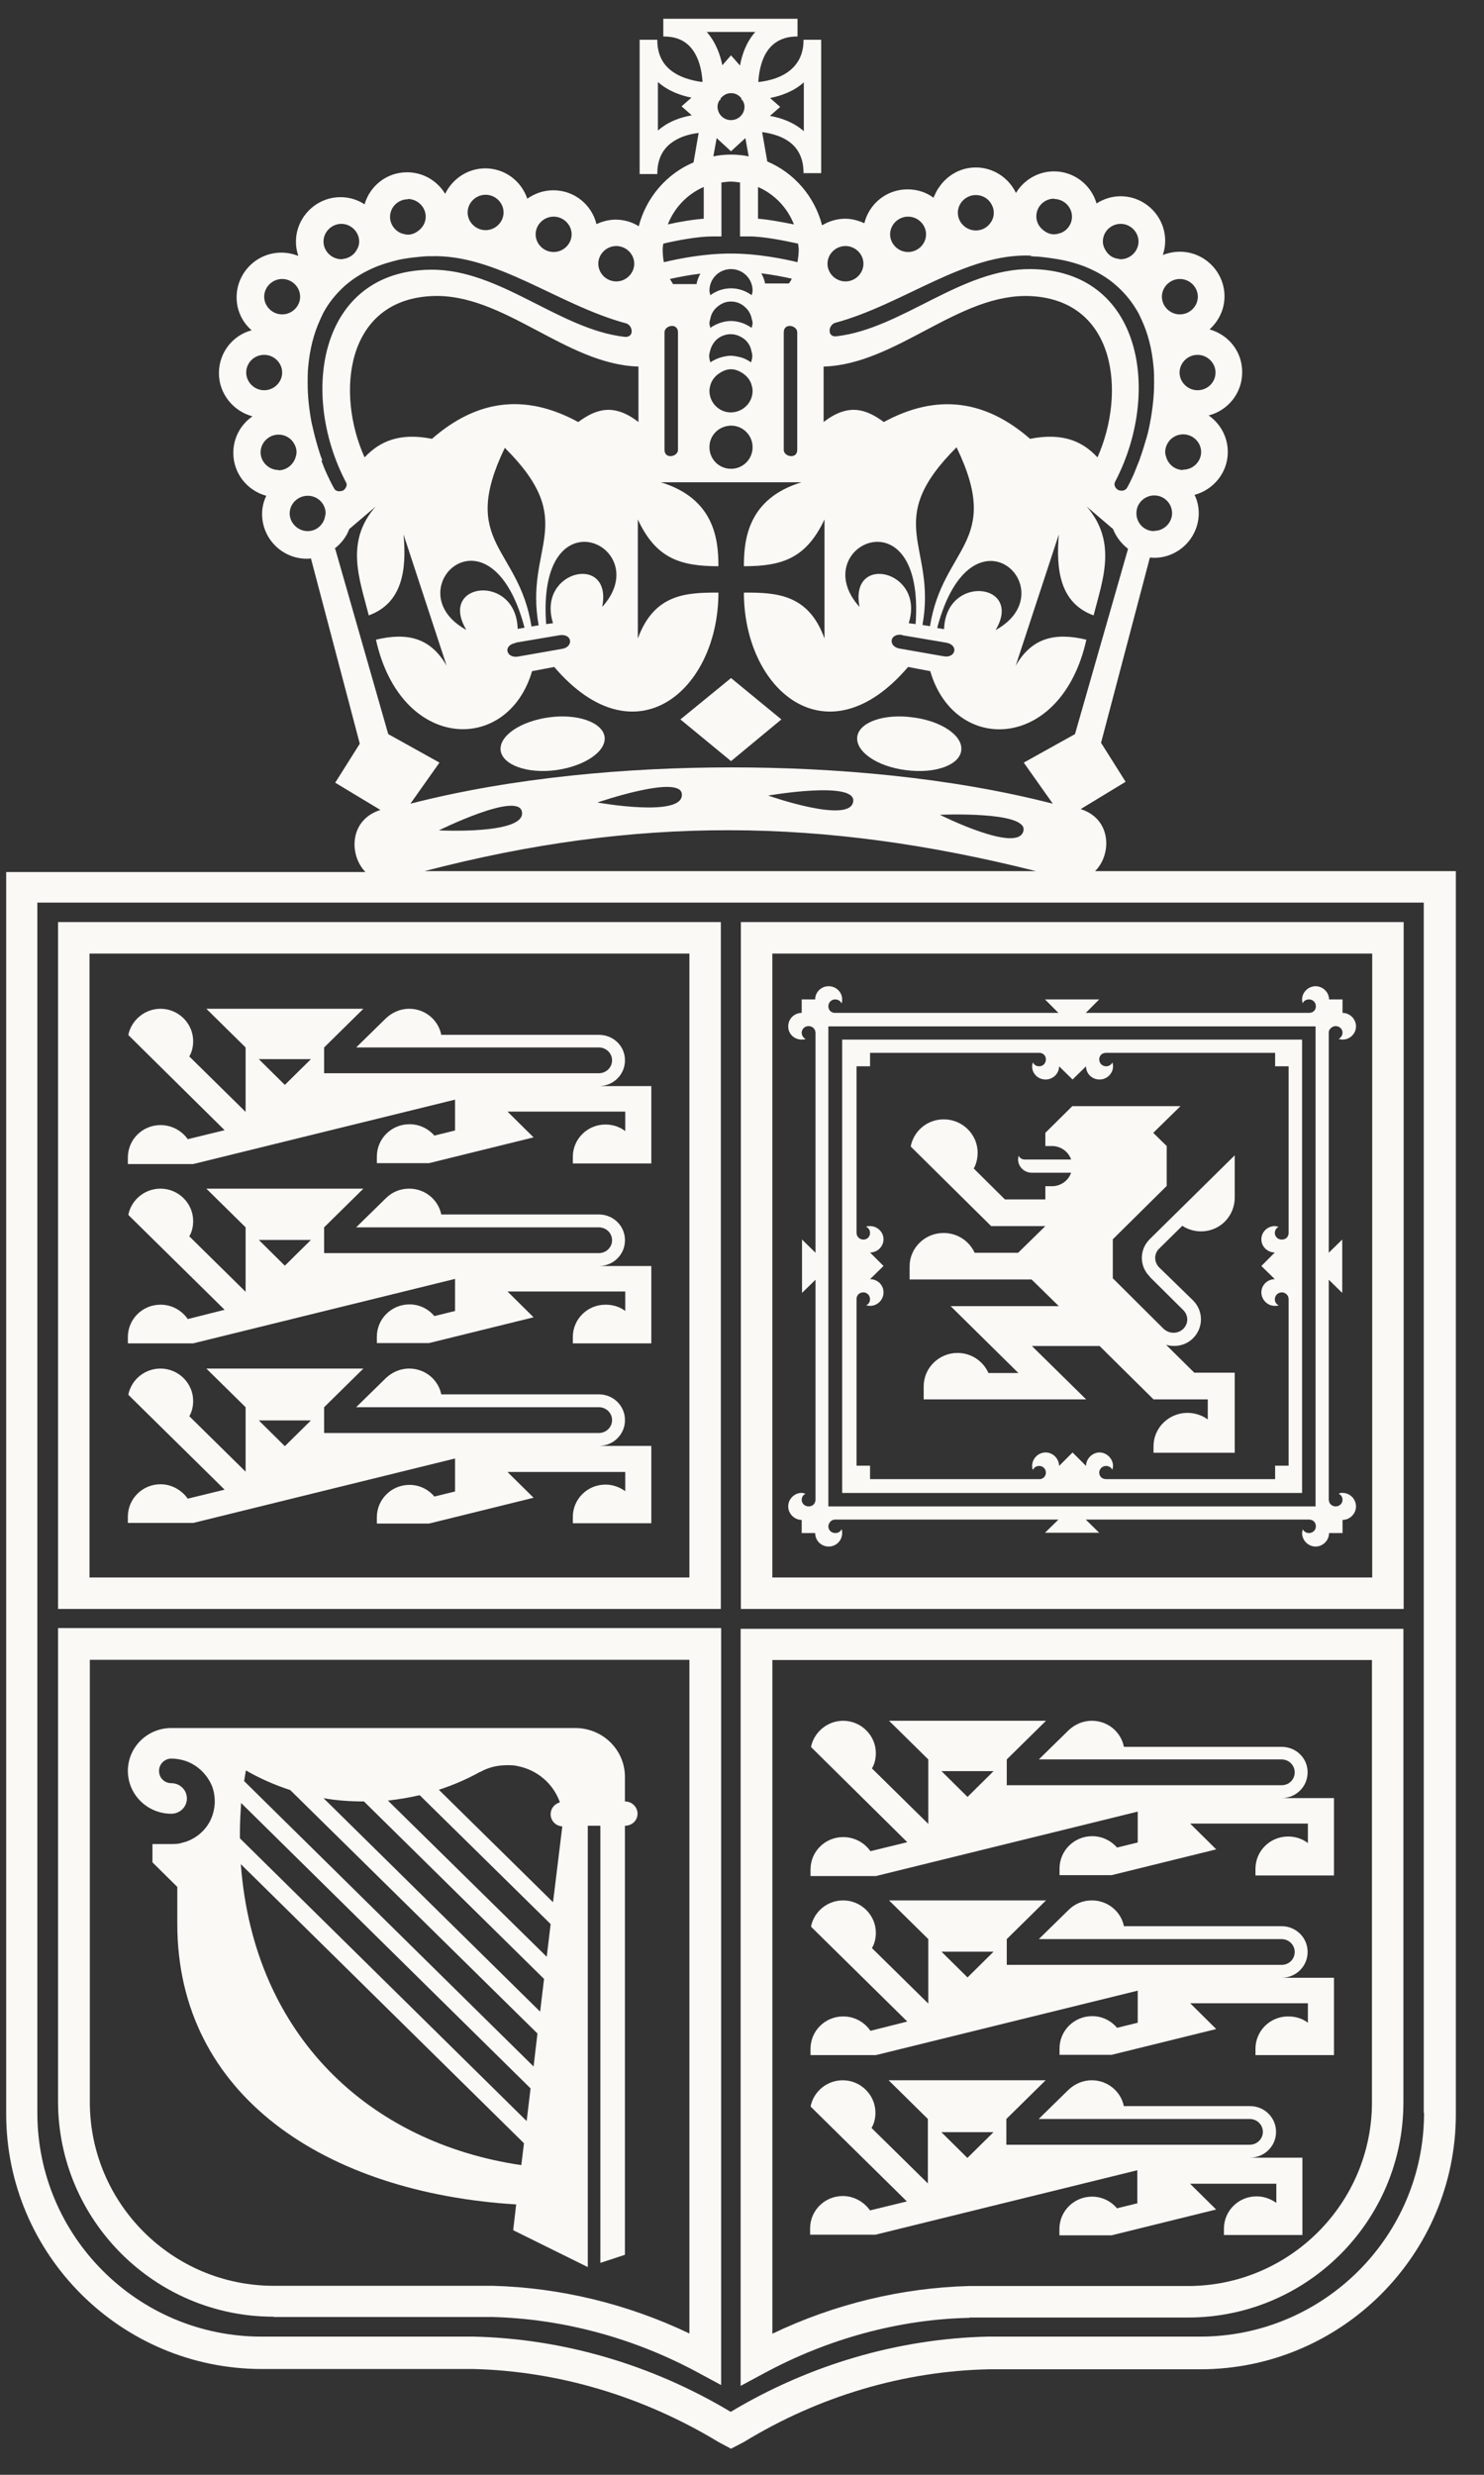
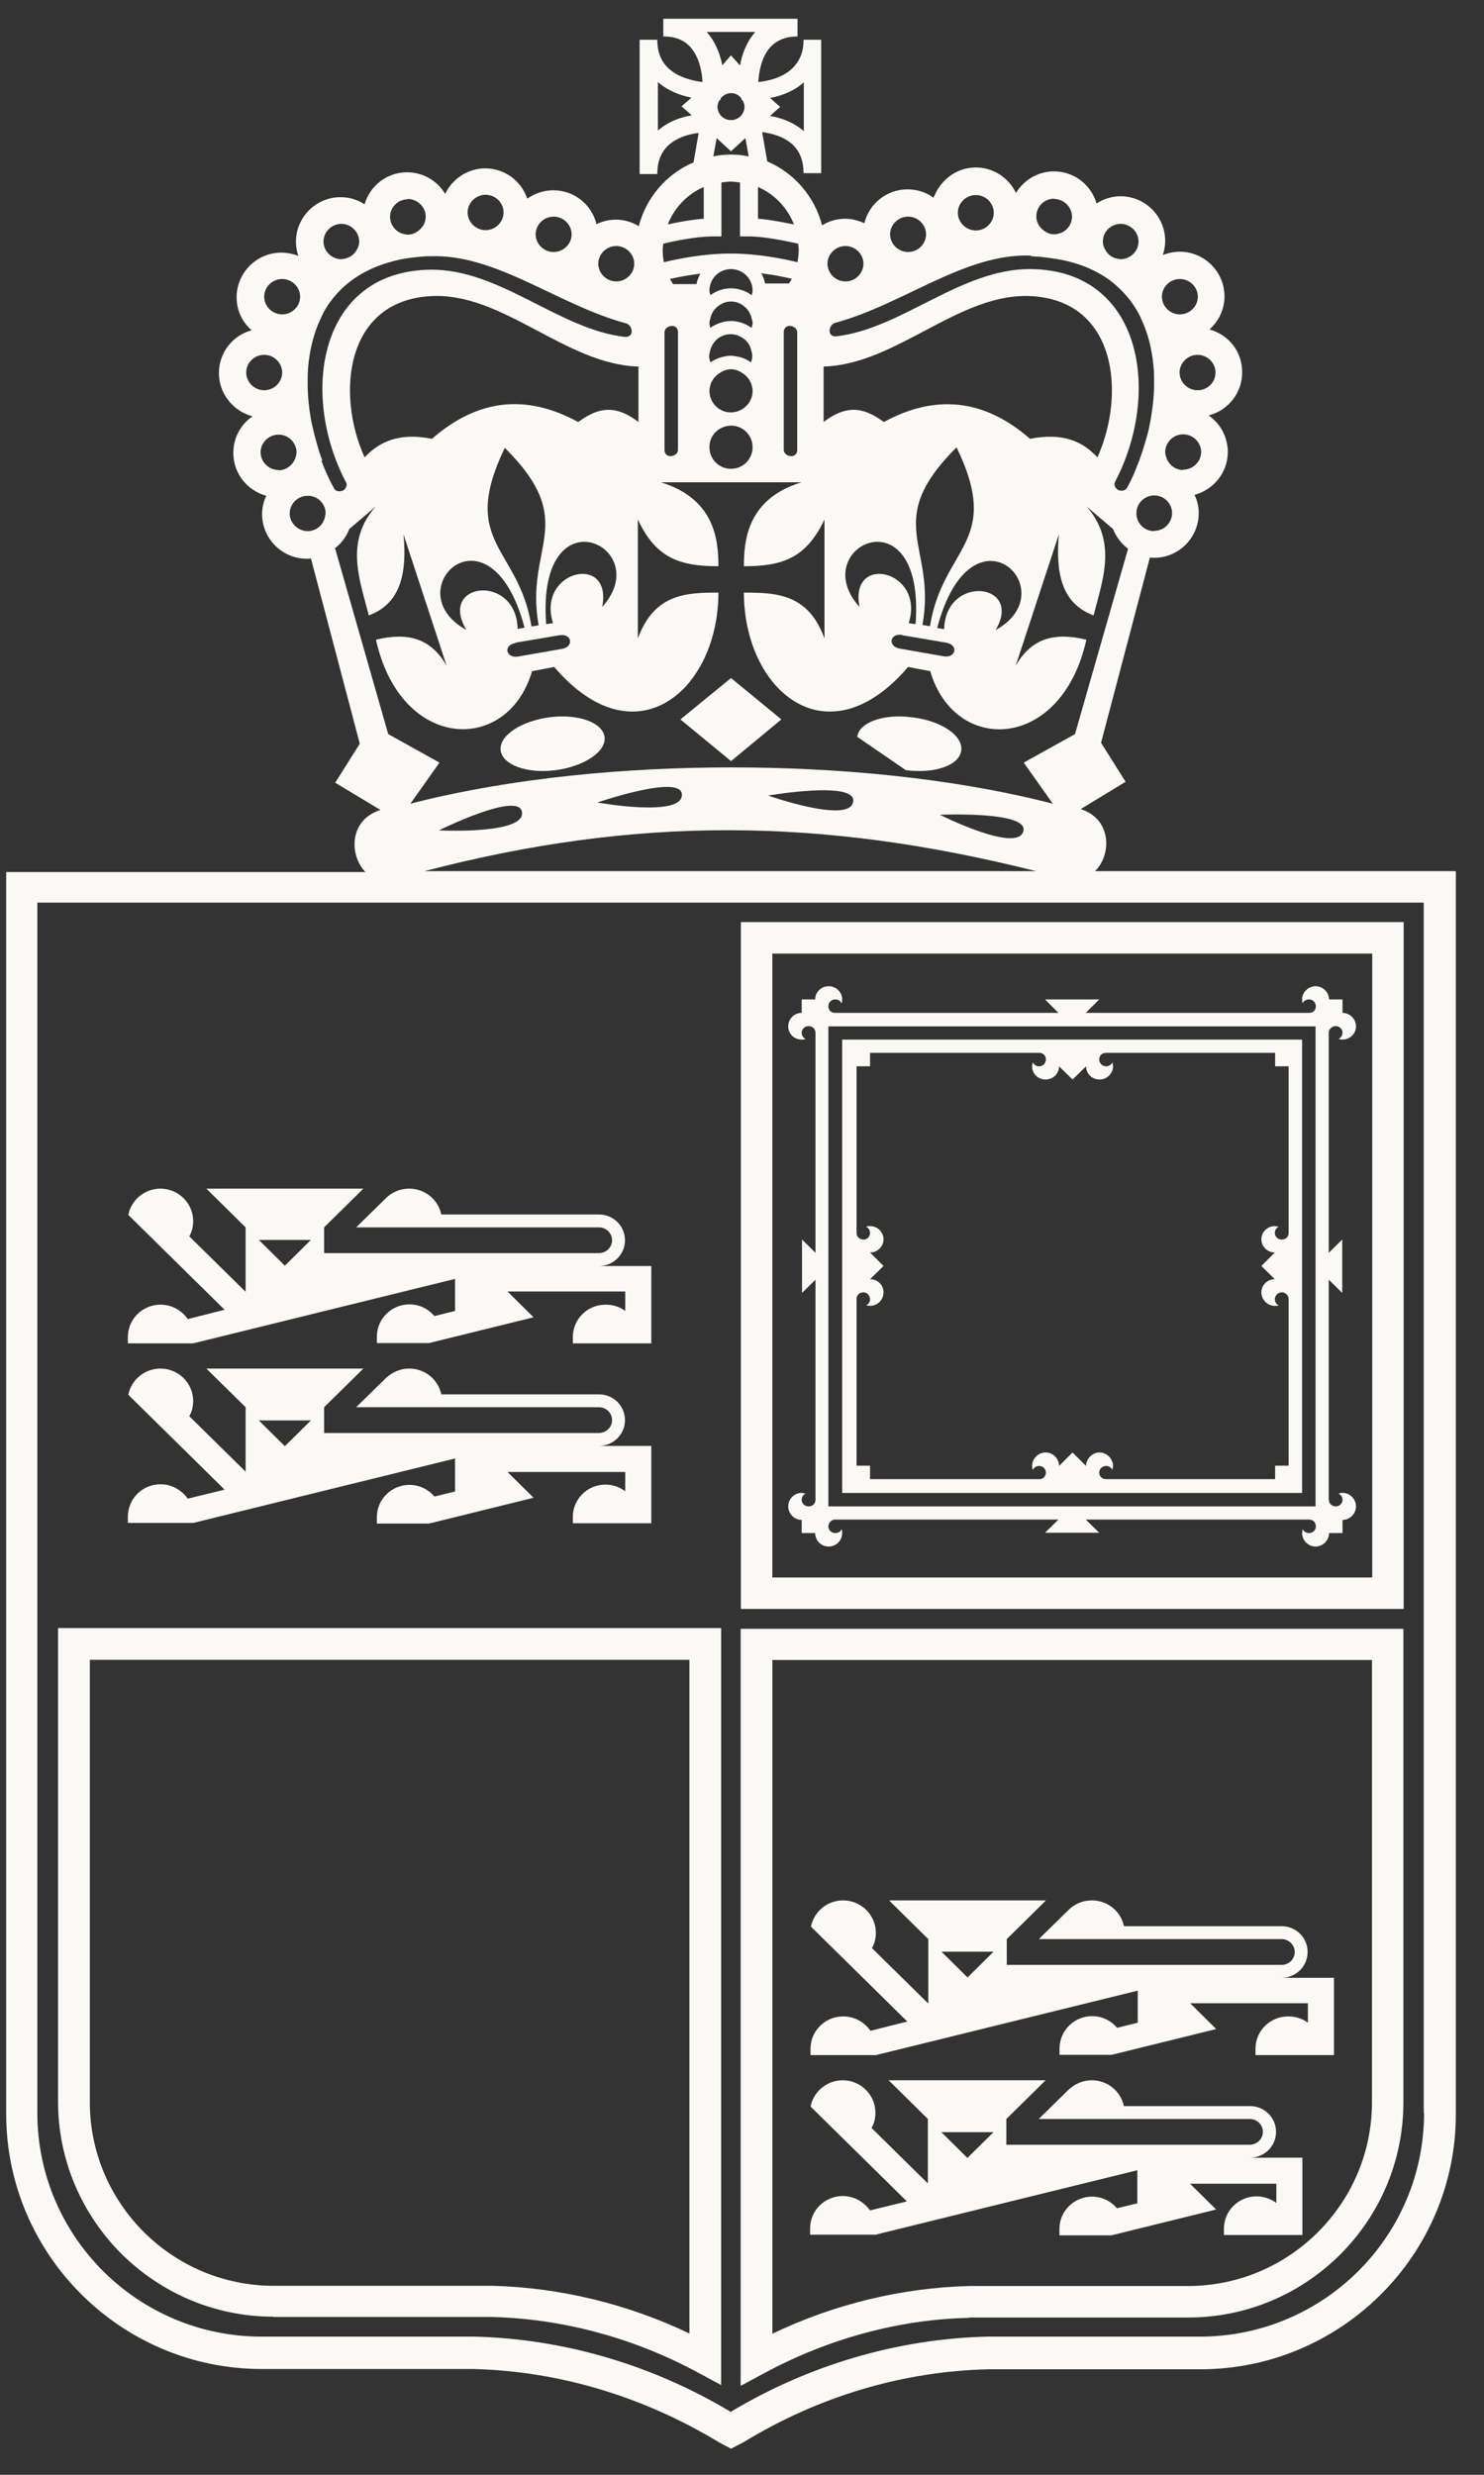
<svg xmlns="http://www.w3.org/2000/svg" width="36" height="60" viewBox="0 0 36 60" fill="none">
  <rect x="0" y="0" width="36" height="60" fill="#333333" stroke="none" />
  <path d="M24.103 47.317L23.471 47.942L22.839 47.317H24.103ZM27.6 48.255V49.04L27.098 49.163C26.953 48.989 26.735 48.88 26.495 48.88C26.059 48.88 25.703 49.229 25.703 49.665V49.818H26.967L29.504 49.193L28.872 48.567H31.728V49.04C31.597 48.938 31.43 48.887 31.248 48.887C30.812 48.887 30.456 49.236 30.456 49.672V49.825H32.361V47.95H31.089C31.438 47.95 31.721 47.673 31.721 47.324C31.721 46.975 31.438 46.699 31.089 46.699H27.265C27.193 46.343 26.873 46.074 26.488 46.074C26.262 46.074 26.066 46.161 25.921 46.307L25.201 47.012H31.089C31.263 47.012 31.408 47.15 31.408 47.324C31.408 47.499 31.27 47.637 31.089 47.637H24.423V47.012L25.375 46.074H21.567L22.519 47.012V48.575L21.152 47.23C21.218 47.121 21.247 46.99 21.247 46.859C21.247 46.43 20.89 46.074 20.454 46.074C20.076 46.074 19.757 46.336 19.677 46.692V46.714L22.01 49.011L21.116 49.236C20.971 49.025 20.731 48.887 20.454 48.887C20.018 48.887 19.662 49.236 19.662 49.672V49.825H21.247L27.6 48.262V48.255Z" fill="#fbf9f6" />
-   <path d="M24.103 42.94L23.471 43.565L22.839 42.94H24.103ZM27.6 43.885V44.67L27.098 44.793C26.953 44.626 26.735 44.517 26.495 44.517C26.059 44.517 25.703 44.866 25.703 45.302V45.462H26.967L29.504 44.837L28.872 44.212H31.728V44.684C31.597 44.583 31.43 44.525 31.248 44.525C30.812 44.525 30.456 44.873 30.456 45.309V45.469H32.361V43.594H31.089C31.438 43.594 31.721 43.318 31.721 42.969C31.721 42.62 31.438 42.351 31.089 42.351H27.265C27.193 41.988 26.873 41.719 26.488 41.719C26.262 41.719 26.066 41.813 25.921 41.951L25.201 42.656H31.089C31.263 42.656 31.408 42.794 31.408 42.969C31.408 43.143 31.27 43.282 31.089 43.282H24.423V42.656L25.375 41.719H21.567L22.519 42.656V44.219L21.152 42.874C21.218 42.766 21.247 42.635 21.247 42.504C21.247 42.075 20.89 41.719 20.454 41.719C20.076 41.719 19.757 41.988 19.677 42.337V42.358L22.01 44.663L21.116 44.881C20.971 44.677 20.731 44.539 20.454 44.539C20.018 44.539 19.662 44.888 19.662 45.324V45.484H21.247L27.6 43.921V43.885Z" fill="#fbf9f6" />
  <path d="M23.468 52.318L22.836 51.693H24.101L23.468 52.318ZM27.597 53.416L27.096 53.539C26.95 53.365 26.732 53.256 26.492 53.256C26.056 53.256 25.7 53.605 25.7 54.041V54.194H26.965L29.502 53.568L28.869 52.943H30.962V53.408C30.832 53.314 30.665 53.249 30.483 53.249C30.047 53.249 29.691 53.597 29.691 54.034V54.186H31.595V52.311H30.323C30.672 52.311 30.955 52.035 30.955 51.686C30.955 51.337 30.672 51.061 30.323 51.061H27.263C27.19 50.705 26.87 50.435 26.485 50.435C26.26 50.435 26.063 50.53 25.918 50.668L25.198 51.373H30.316C30.49 51.373 30.636 51.511 30.636 51.686C30.636 51.86 30.49 51.998 30.316 51.998H24.413V51.373L25.366 50.435H21.557L22.509 51.373V52.936L21.142 51.591C21.208 51.482 21.237 51.351 21.237 51.221C21.237 50.792 20.881 50.435 20.445 50.435C20.067 50.435 19.747 50.697 19.667 51.053V51.075L22 53.372L21.106 53.59C20.961 53.387 20.721 53.241 20.445 53.241C20.009 53.241 19.652 53.59 19.652 54.026V54.179H21.237L27.59 52.616V53.401L27.597 53.416Z" fill="#fbf9f6" />
  <path d="M7.543 30.061L6.91 30.686L6.278 30.061H7.543ZM11.039 30.999V31.784L10.537 31.908C10.392 31.733 10.174 31.624 9.934 31.624C9.498 31.624 9.142 31.973 9.142 32.409V32.562H10.407L12.944 31.937L12.311 31.311H15.168V31.784C15.037 31.682 14.87 31.631 14.688 31.631C14.252 31.631 13.896 31.98 13.896 32.416V32.569H15.8V30.694H14.528C14.877 30.694 15.161 30.418 15.161 30.069C15.161 29.72 14.877 29.444 14.528 29.444H10.705C10.632 29.087 10.312 28.818 9.927 28.818C9.702 28.818 9.505 28.906 9.36 29.051L8.64 29.756H14.528C14.703 29.756 14.848 29.894 14.848 30.069C14.848 30.243 14.703 30.381 14.528 30.381H7.863V29.756L8.815 28.818H5.006L5.958 29.756V31.319L4.592 29.974C4.657 29.865 4.686 29.734 4.686 29.603C4.686 29.174 4.33 28.818 3.894 28.818C3.516 28.818 3.196 29.08 3.116 29.436V29.458L5.449 31.755L4.555 31.98C4.41 31.77 4.17 31.631 3.894 31.631C3.458 31.631 3.102 31.98 3.102 32.416V32.569H4.686L11.039 31.006V30.999Z" fill="#fbf9f6" />
-   <path d="M7.543 25.678L6.91 26.303L6.278 25.678H7.543ZM11.039 26.623V27.408L10.537 27.532C10.392 27.364 10.174 27.256 9.934 27.256C9.498 27.256 9.142 27.604 9.142 28.041V28.2H10.407L12.944 27.575L12.311 26.95H15.168V27.423C15.037 27.321 14.87 27.263 14.688 27.263C14.252 27.263 13.896 27.612 13.896 28.048V28.208H15.8V26.332H14.528C14.877 26.332 15.161 26.056 15.161 25.707C15.161 25.358 14.877 25.089 14.528 25.089H10.705C10.632 24.726 10.312 24.457 9.927 24.457C9.702 24.457 9.505 24.552 9.36 24.69L8.64 25.395H14.528C14.703 25.395 14.848 25.533 14.848 25.707C14.848 25.882 14.703 26.02 14.528 26.02H7.863V25.395L8.815 24.457H5.006L5.958 25.395V26.957L4.592 25.613C4.657 25.504 4.686 25.373 4.686 25.242C4.686 24.813 4.33 24.457 3.894 24.457C3.516 24.457 3.196 24.726 3.116 25.075V25.097L5.449 27.401L4.555 27.619C4.41 27.415 4.17 27.277 3.894 27.277C3.458 27.277 3.102 27.626 3.102 28.062V28.222H4.686L11.039 26.66V26.623Z" fill="#fbf9f6" />
  <path d="M7.543 34.437L6.91 35.062L6.278 34.437H7.543ZM11.039 35.375V36.16L10.537 36.283C10.392 36.109 10.174 36 9.934 36C9.498 36 9.142 36.349 9.142 36.785V36.938H10.407L12.944 36.312L12.311 35.687H15.168V36.153C15.037 36.058 14.87 35.993 14.688 35.993C14.252 35.993 13.896 36.342 13.896 36.778V36.93H15.8V35.055H14.528C14.877 35.055 15.161 34.779 15.161 34.43C15.161 34.081 14.877 33.805 14.528 33.805H10.705C10.632 33.449 10.312 33.18 9.927 33.18C9.702 33.18 9.505 33.274 9.36 33.412L8.64 34.117H14.528C14.703 34.117 14.848 34.255 14.848 34.43C14.848 34.604 14.703 34.742 14.528 34.742H7.863V34.117L8.815 33.18H5.006L5.958 34.117V35.68L4.592 34.335C4.657 34.226 4.686 34.096 4.686 33.965C4.686 33.536 4.33 33.18 3.894 33.18C3.516 33.18 3.196 33.441 3.116 33.797V33.819L5.449 36.116L4.555 36.334C4.41 36.131 4.17 35.985 3.894 35.985C3.458 35.985 3.102 36.334 3.102 36.77V36.923H4.686L11.039 35.36V35.375Z" fill="#fbf9f6" />
  <path d="M33.288 38.245H18.736V23.119H33.288V38.245ZM34.051 22.355H17.973V39.008H34.051V22.355Z" fill="#fbf9f6" />
  <path d="M2.171 40.241H16.724V56.574C15.219 55.855 13.583 55.462 11.955 55.418C11.817 55.418 11.672 55.418 11.534 55.418H6.642C4.178 55.418 2.179 53.419 2.179 50.963V40.241H2.171ZM6.642 56.174H11.534C11.672 56.174 11.803 56.174 11.941 56.174C13.656 56.218 15.379 56.683 16.927 57.519L17.494 57.824V39.471H1.408V50.948C1.408 53.827 3.756 56.167 6.634 56.167" fill="#fbf9f6" />
  <path d="M34.546 51.227C34.546 54.222 32.104 56.65 29.109 56.65H24.413C24.261 56.65 24.108 56.65 23.956 56.65C21.775 56.701 19.616 57.34 17.726 58.474C15.822 57.333 13.67 56.701 11.497 56.65C11.344 56.65 11.192 56.65 11.039 56.65H6.343C3.341 56.65 0.906 54.215 0.906 51.227V21.883H34.539V51.227H34.546ZM25.133 21.12H10.298C15.437 19.783 19.921 19.812 25.133 21.12ZM12.66 19.674C12.784 20.241 10.646 20.132 10.646 20.132C10.646 20.132 12.558 19.187 12.66 19.674ZM16.541 19.252C16.592 19.834 14.492 19.456 14.492 19.456C14.492 19.456 16.505 18.765 16.541 19.252ZM20.699 19.419C20.656 20.001 18.635 19.288 18.635 19.288C18.635 19.288 20.735 18.925 20.699 19.419ZM24.828 20.139C24.712 20.713 22.8 19.754 22.8 19.754C22.8 19.754 24.93 19.659 24.828 20.139ZM8.11 13.306C8.27 13.183 8.4 13.023 8.473 12.826L9.113 12.281C8.357 13.139 8.728 14.055 8.946 14.92C9.76 14.622 9.869 13.822 9.789 12.957L10.835 16.141C10.443 15.458 9.876 15.327 9.12 15.509C9.723 18.22 12.318 18.293 12.907 16.272L13.445 16.17C15.415 18.474 17.428 16.73 17.428 14.367C16.658 14.367 15.873 14.389 15.473 15.48V12.594C15.909 13.532 16.491 13.728 17.428 13.728C17.428 13.081 17.334 12.092 16.033 11.693H19.442C18.141 12.092 18.046 13.081 18.046 13.728C18.984 13.728 19.558 13.532 20.001 12.594V15.48C19.609 14.389 18.817 14.367 18.046 14.367C18.046 16.73 20.059 18.474 22.029 16.17L22.567 16.272C23.156 18.3 25.751 18.22 26.354 15.509C25.598 15.327 25.031 15.458 24.639 16.141L25.686 12.957C25.613 13.822 25.715 14.622 26.529 14.92C26.747 14.062 27.11 13.146 26.362 12.281L27.001 12.826C27.074 13.015 27.205 13.183 27.365 13.306L26.078 17.798L24.835 18.489L25.54 19.485C23.047 18.845 20.263 18.605 17.748 18.605C15.233 18.605 12.449 18.845 9.956 19.485L10.661 18.489L9.418 17.798L8.132 13.306H8.11ZM7.819 11.162C7.761 11.017 7.717 10.864 7.674 10.711C7.63 10.559 7.594 10.399 7.557 10.239C7.499 9.926 7.463 9.614 7.463 9.294C7.463 9.156 7.463 9.025 7.477 8.887C7.514 8.48 7.608 8.087 7.775 7.731C7.804 7.673 7.826 7.615 7.855 7.564C7.986 7.324 8.161 7.113 8.371 6.924C8.589 6.735 8.851 6.575 9.164 6.452C9.316 6.394 9.491 6.343 9.672 6.299C9.767 6.277 9.869 6.263 9.978 6.248C10.101 6.234 10.232 6.219 10.363 6.212C10.392 6.212 10.414 6.212 10.443 6.212C12.042 6.154 13.54 7.397 15.19 7.84C15.357 7.891 15.393 8.189 15.153 8.167C13.561 7.986 12.122 6.517 10.443 6.539C7.746 6.568 7.259 9.534 8.393 11.693C8.43 11.751 8.4 11.816 8.357 11.867C8.342 11.882 8.32 11.896 8.299 11.903C8.299 11.903 8.299 11.903 8.284 11.903C8.27 11.903 8.248 11.911 8.233 11.911C8.233 11.911 8.219 11.911 8.211 11.911C8.197 11.911 8.182 11.903 8.168 11.896C8.168 11.896 8.153 11.896 8.146 11.889C8.124 11.874 8.11 11.852 8.095 11.823C8.037 11.722 7.986 11.613 7.935 11.504C7.884 11.395 7.841 11.286 7.797 11.169M7.892 12.47C7.877 12.696 7.695 12.877 7.463 12.877C7.23 12.877 7.027 12.681 7.027 12.448C7.027 12.216 7.223 12.02 7.463 12.02C7.47 12.02 7.477 12.02 7.492 12.02C7.717 12.034 7.899 12.216 7.899 12.448C7.899 12.456 7.899 12.463 7.899 12.478M6.758 11.395C6.518 11.395 6.322 11.198 6.322 10.966C6.322 10.733 6.518 10.537 6.758 10.537C6.881 10.537 6.99 10.588 7.07 10.668C7.143 10.748 7.194 10.849 7.194 10.966C7.194 11.017 7.179 11.06 7.165 11.104C7.107 11.271 6.947 11.402 6.758 11.402M5.973 9.032C5.973 8.792 6.169 8.603 6.409 8.603C6.649 8.603 6.845 8.8 6.845 9.032C6.845 9.265 6.649 9.461 6.409 9.461C6.169 9.461 5.973 9.265 5.973 9.032ZM6.845 6.764C7.085 6.764 7.281 6.961 7.281 7.193C7.281 7.426 7.085 7.622 6.845 7.622C6.605 7.622 6.409 7.426 6.409 7.193C6.409 6.961 6.605 6.764 6.845 6.764ZM8.277 5.427C8.517 5.427 8.713 5.623 8.713 5.856C8.713 5.943 8.684 6.016 8.64 6.081C8.582 6.176 8.488 6.241 8.371 6.27C8.342 6.27 8.313 6.285 8.284 6.285C8.044 6.285 7.848 6.088 7.848 5.856C7.848 5.623 8.044 5.427 8.284 5.427M9.891 4.824C10.13 4.824 10.327 5.02 10.327 5.252C10.327 5.391 10.261 5.507 10.159 5.587C10.087 5.645 10 5.689 9.898 5.689C9.847 5.689 9.796 5.674 9.745 5.66C9.585 5.601 9.462 5.441 9.462 5.26C9.462 5.02 9.658 4.831 9.898 4.831M11.78 4.722C12.02 4.722 12.216 4.918 12.216 5.151C12.216 5.383 12.02 5.58 11.78 5.58C11.541 5.58 11.344 5.383 11.344 5.151C11.344 4.918 11.541 4.722 11.78 4.722ZM13.43 5.252C13.67 5.252 13.867 5.449 13.867 5.681C13.867 5.914 13.67 6.11 13.43 6.11C13.191 6.11 12.994 5.914 12.994 5.681C12.994 5.449 13.191 5.252 13.43 5.252ZM14.95 5.965C15.19 5.965 15.386 6.161 15.386 6.394C15.386 6.626 15.19 6.823 14.95 6.823C14.71 6.823 14.514 6.626 14.514 6.394C14.514 6.161 14.71 5.965 14.95 5.965ZM14.027 10.232C12.733 9.527 11.562 9.694 10.479 10.639C9.68 10.479 9.2 10.711 8.844 11.089C8.146 9.541 8.379 7.288 10.457 7.179C12.202 7.084 13.714 8.836 15.488 8.887V10.232C14.87 9.752 14.434 9.934 14.027 10.232ZM12.507 15.581L13.576 15.4C13.896 15.356 13.917 15.698 13.619 15.734L12.58 15.916C12.282 15.974 12.188 15.647 12.507 15.589M13.074 15.16L12.893 15.189C12.587 13.248 11.126 13.183 12.246 10.857C14.077 12.681 12.718 13.226 13.067 15.16M11.308 15.269C9.578 14.317 11.889 12.063 12.725 15.218L12.558 15.247C12.522 13.895 10.625 14.113 11.308 15.262M13.416 15.109L13.249 15.131C13.009 11.874 15.931 13.255 14.608 14.716C14.87 13.401 13.009 13.822 13.416 15.109ZM16.447 8.058V10.908C16.447 11.075 16.12 11.14 16.12 10.908V8.058C16.12 7.884 16.447 7.818 16.447 8.058ZM16.323 6.881C16.302 6.844 16.273 6.801 16.251 6.764C16.44 6.721 16.701 6.67 16.992 6.634C16.948 6.713 16.912 6.793 16.898 6.888H16.323V6.881ZM18.235 7.157C18.097 7.055 17.922 6.99 17.733 6.99C17.545 6.99 17.37 7.055 17.232 7.157C17.225 7.121 17.21 7.084 17.21 7.048C17.21 6.757 17.443 6.524 17.733 6.524C18.024 6.524 18.257 6.757 18.257 7.048C18.257 7.084 18.242 7.121 18.235 7.157ZM18.235 7.949C18.17 7.906 18.104 7.869 18.032 7.84C17.937 7.804 17.835 7.782 17.733 7.782C17.632 7.782 17.53 7.804 17.436 7.84C17.363 7.869 17.29 7.906 17.232 7.949C17.225 7.913 17.21 7.876 17.21 7.833C17.21 7.789 17.225 7.76 17.232 7.724C17.254 7.608 17.312 7.513 17.399 7.44C17.494 7.36 17.603 7.31 17.733 7.31C17.864 7.31 17.981 7.36 18.068 7.44C18.155 7.513 18.213 7.615 18.235 7.724C18.242 7.76 18.257 7.797 18.257 7.833C18.257 7.876 18.242 7.906 18.235 7.949ZM18.221 8.785C18.133 8.727 18.039 8.676 17.93 8.654C17.864 8.64 17.799 8.625 17.726 8.625C17.654 8.625 17.588 8.64 17.523 8.654C17.414 8.683 17.319 8.727 17.232 8.785C17.218 8.734 17.203 8.683 17.203 8.625C17.203 8.582 17.218 8.552 17.225 8.509C17.254 8.393 17.312 8.298 17.392 8.225C17.479 8.153 17.595 8.102 17.726 8.102C17.857 8.102 17.966 8.153 18.061 8.225C18.148 8.298 18.206 8.393 18.228 8.509C18.235 8.545 18.25 8.582 18.25 8.625C18.25 8.683 18.235 8.734 18.221 8.785ZM18.257 10.842C18.257 11.133 18.024 11.366 17.733 11.366C17.443 11.366 17.21 11.133 17.21 10.842C17.21 10.551 17.436 10.333 17.719 10.319H17.733H17.748C18.032 10.326 18.257 10.559 18.257 10.842ZM17.748 9.999H17.733H17.719C17.436 9.992 17.21 9.759 17.21 9.476C17.21 9.417 17.225 9.367 17.239 9.316C17.276 9.207 17.348 9.119 17.443 9.054C17.53 8.996 17.625 8.952 17.733 8.952C17.843 8.952 17.937 8.996 18.024 9.054C18.119 9.119 18.192 9.207 18.228 9.316C18.242 9.367 18.257 9.417 18.257 9.476C18.257 9.759 18.032 9.984 17.748 9.999ZM18.562 6.881C18.548 6.793 18.511 6.706 18.468 6.626C18.758 6.663 19.013 6.713 19.209 6.757C19.187 6.801 19.166 6.837 19.136 6.873H18.562V6.881ZM19.013 8.058C19.013 7.818 19.34 7.884 19.34 8.058V10.908C19.34 11.14 19.013 11.075 19.013 10.908V8.058ZM16.091 5.907C16.396 5.834 16.919 5.732 17.283 5.732H17.501V4.424C17.574 4.417 17.654 4.402 17.726 4.402C17.799 4.402 17.879 4.417 17.952 4.424V5.732H18.17C18.54 5.732 19.056 5.841 19.362 5.907C19.362 5.95 19.376 5.994 19.376 6.045C19.376 6.154 19.362 6.256 19.347 6.357C18.984 6.27 18.366 6.147 17.726 6.147C17.087 6.147 16.469 6.27 16.105 6.357C16.084 6.256 16.076 6.154 16.076 6.045C16.076 6.001 16.084 5.958 16.091 5.907ZM17.072 4.533V5.303C16.781 5.325 16.454 5.383 16.2 5.441C16.36 5.034 16.672 4.707 17.072 4.533ZM17.406 2.585C17.406 2.527 17.428 2.469 17.457 2.425H17.479V2.389C17.537 2.316 17.625 2.258 17.733 2.258C17.843 2.258 17.93 2.309 17.988 2.389V2.425H18.01C18.039 2.476 18.061 2.527 18.061 2.585C18.061 2.767 17.915 2.912 17.733 2.912C17.552 2.912 17.406 2.767 17.406 2.585ZM17.733 3.668L18.082 3.348L18.162 3.791C18.024 3.762 17.879 3.748 17.733 3.748C17.588 3.748 17.443 3.762 17.305 3.791L17.385 3.348L17.733 3.668ZM18.322 0.775C18.097 1.029 17.995 1.342 17.952 1.589L17.733 1.342L17.523 1.582C17.472 1.327 17.363 1.022 17.145 0.775H18.33H18.322ZM18.388 4.533C18.788 4.707 19.1 5.034 19.26 5.441C18.998 5.391 18.678 5.325 18.388 5.303V4.533ZM21.884 15.4L22.953 15.581C23.272 15.639 23.178 15.974 22.88 15.909L21.84 15.727C21.542 15.69 21.564 15.349 21.884 15.392M23.207 10.849C24.326 13.168 22.873 13.241 22.56 15.182L22.378 15.152C22.727 13.219 21.375 12.674 23.2 10.849M20.852 14.716C19.529 13.255 22.451 11.874 22.211 15.131L22.044 15.109C22.451 13.822 20.59 13.401 20.852 14.716ZM22.902 15.254L22.735 15.225C23.57 12.063 25.882 14.324 24.152 15.276C24.835 14.128 22.938 13.91 22.902 15.262M19.98 8.887C21.753 8.836 23.265 7.091 25.01 7.179C27.088 7.288 27.314 9.541 26.623 11.089C26.274 10.711 25.795 10.479 24.988 10.639C23.912 9.701 22.735 9.527 21.441 10.232C21.034 9.934 20.597 9.752 19.98 10.232V8.887ZM20.51 5.965C20.75 5.965 20.946 6.161 20.946 6.394C20.946 6.626 20.75 6.823 20.51 6.823C20.27 6.823 20.074 6.626 20.074 6.394C20.074 6.161 20.27 5.965 20.51 5.965ZM25.002 6.212C25.002 6.212 25.061 6.212 25.09 6.219C25.228 6.219 25.351 6.241 25.475 6.256C25.576 6.27 25.678 6.285 25.78 6.306C25.962 6.343 26.129 6.394 26.289 6.452C26.601 6.575 26.863 6.728 27.081 6.924C27.306 7.121 27.488 7.353 27.626 7.608C27.648 7.651 27.663 7.688 27.684 7.731C27.852 8.087 27.946 8.473 27.983 8.887C27.997 9.018 27.997 9.156 27.997 9.287C27.997 9.599 27.961 9.919 27.902 10.232C27.873 10.392 27.837 10.551 27.786 10.704C27.743 10.857 27.692 11.009 27.641 11.155C27.597 11.264 27.554 11.373 27.51 11.482C27.459 11.598 27.408 11.707 27.35 11.809C27.336 11.838 27.314 11.86 27.299 11.874C27.299 11.874 27.285 11.874 27.277 11.882C27.263 11.889 27.248 11.896 27.234 11.896C27.234 11.896 27.219 11.896 27.212 11.896C27.198 11.896 27.176 11.896 27.161 11.889C27.161 11.889 27.154 11.889 27.147 11.889C27.125 11.882 27.11 11.867 27.088 11.852C27.045 11.809 27.016 11.743 27.052 11.678C28.186 9.512 27.699 6.546 25.002 6.524C23.316 6.51 21.877 7.971 20.292 8.153C20.059 8.182 20.089 7.876 20.263 7.826C21.913 7.382 23.41 6.132 25.01 6.197M22.029 5.252C22.269 5.252 22.465 5.449 22.465 5.681C22.465 5.914 22.269 6.11 22.029 6.11C21.79 6.11 21.593 5.914 21.593 5.681C21.593 5.449 21.79 5.252 22.029 5.252ZM24.108 5.158C24.108 5.282 24.057 5.383 23.977 5.463C23.898 5.543 23.788 5.587 23.672 5.587C23.432 5.587 23.236 5.391 23.236 5.158C23.236 4.925 23.432 4.729 23.672 4.729C23.788 4.729 23.89 4.773 23.97 4.845C24.05 4.925 24.108 5.034 24.108 5.158ZM25.569 4.824C25.809 4.824 26.005 5.02 26.005 5.252C26.005 5.434 25.889 5.594 25.722 5.652C25.671 5.667 25.627 5.681 25.569 5.681C25.468 5.681 25.38 5.638 25.308 5.58C25.206 5.5 25.14 5.383 25.14 5.245C25.14 5.005 25.337 4.816 25.576 4.816M27.183 5.427C27.423 5.427 27.619 5.623 27.619 5.856C27.619 6.088 27.423 6.285 27.183 6.285C27.154 6.285 27.125 6.27 27.096 6.27C26.979 6.248 26.885 6.176 26.827 6.081C26.783 6.016 26.754 5.936 26.754 5.856C26.754 5.616 26.95 5.427 27.19 5.427M28.622 6.764C28.862 6.764 29.058 6.961 29.058 7.193C29.058 7.426 28.862 7.622 28.622 7.622C28.382 7.622 28.186 7.426 28.186 7.193C28.186 6.961 28.382 6.764 28.622 6.764ZM29.487 9.032C29.487 9.272 29.291 9.461 29.051 9.461C28.811 9.461 28.615 9.265 28.615 9.032C28.615 8.8 28.811 8.603 29.051 8.603C29.291 8.603 29.487 8.8 29.487 9.032ZM28.702 11.395C28.513 11.395 28.353 11.271 28.295 11.097C28.28 11.053 28.266 11.009 28.266 10.958C28.266 10.842 28.317 10.74 28.39 10.66C28.47 10.581 28.578 10.53 28.702 10.53C28.942 10.53 29.138 10.726 29.138 10.958C29.138 11.191 28.942 11.387 28.702 11.387M27.997 12.877C27.764 12.877 27.583 12.696 27.568 12.47C27.568 12.463 27.568 12.456 27.568 12.441C27.568 12.209 27.75 12.027 27.975 12.012C27.983 12.012 27.99 12.012 28.004 12.012C28.244 12.012 28.433 12.209 28.433 12.441C28.433 12.674 28.237 12.87 28.004 12.87M15.96 3.174V1.989C16.207 2.207 16.512 2.316 16.774 2.367L16.534 2.578L16.781 2.796C16.527 2.839 16.214 2.941 15.96 3.166M18.693 2.374C18.947 2.323 19.26 2.214 19.5 1.996V3.181C19.245 2.956 18.933 2.854 18.678 2.81L18.926 2.592L18.686 2.381L18.693 2.374ZM26.565 21.12C26.972 20.72 26.972 19.855 26.216 19.616L27.306 18.954L26.71 18.009L27.895 13.517C27.895 13.517 27.961 13.524 27.997 13.524C28.593 13.524 29.08 13.037 29.08 12.441C29.08 12.281 29.044 12.129 28.978 11.998C29.436 11.874 29.785 11.46 29.785 10.958C29.785 10.595 29.603 10.268 29.32 10.072C29.785 9.955 30.134 9.534 30.134 9.025C30.134 8.516 29.8 8.116 29.342 7.986C29.56 7.789 29.705 7.506 29.705 7.186C29.705 6.59 29.218 6.103 28.622 6.103C28.477 6.103 28.339 6.132 28.208 6.183C28.244 6.074 28.266 5.965 28.266 5.841C28.266 5.245 27.779 4.758 27.183 4.758C26.972 4.758 26.769 4.824 26.601 4.933C26.471 4.482 26.056 4.155 25.569 4.155C25.177 4.155 24.835 4.366 24.646 4.678C24.472 4.315 24.101 4.06 23.672 4.06C23.301 4.06 22.982 4.249 22.785 4.533C22.785 4.54 22.771 4.555 22.764 4.562C22.735 4.606 22.713 4.649 22.691 4.693C22.684 4.715 22.676 4.736 22.662 4.751C22.662 4.765 22.647 4.78 22.647 4.795C22.473 4.664 22.255 4.591 22.015 4.591C21.506 4.591 21.084 4.94 20.968 5.412C20.823 5.347 20.67 5.303 20.503 5.303C20.299 5.303 20.11 5.362 19.943 5.463C19.762 4.765 19.267 4.191 18.613 3.915L18.489 3.203C18.708 3.232 19.013 3.304 19.231 3.508C19.405 3.675 19.493 3.9 19.493 4.198H19.921V0.964H19.493C19.493 1.255 19.405 1.473 19.231 1.647C18.991 1.887 18.62 1.967 18.395 1.989C18.41 1.756 18.468 1.378 18.693 1.138C18.853 0.971 19.064 0.884 19.347 0.884V0.455H16.091V0.884C16.374 0.884 16.585 0.964 16.745 1.138C16.97 1.385 17.029 1.756 17.043 1.989C16.81 1.96 16.447 1.88 16.207 1.647C16.033 1.48 15.945 1.255 15.945 0.964H15.517V4.22H15.945C15.945 3.922 16.033 3.697 16.207 3.53C16.425 3.326 16.73 3.246 16.948 3.224L16.825 3.937C16.171 4.213 15.677 4.787 15.495 5.485C15.335 5.383 15.139 5.325 14.935 5.325C14.768 5.325 14.608 5.369 14.47 5.434C14.354 4.962 13.932 4.613 13.423 4.613C13.183 4.613 12.973 4.693 12.791 4.816C12.645 4.387 12.246 4.082 11.773 4.082C11.344 4.082 10.974 4.337 10.799 4.7C10.61 4.387 10.268 4.177 9.876 4.177C9.382 4.177 8.975 4.504 8.844 4.954C8.677 4.845 8.48 4.78 8.262 4.78C7.666 4.78 7.179 5.267 7.179 5.863C7.179 5.987 7.201 6.096 7.237 6.205C7.107 6.154 6.968 6.125 6.823 6.125C6.227 6.125 5.74 6.612 5.74 7.208C5.74 7.528 5.878 7.811 6.104 8.007C5.646 8.131 5.311 8.545 5.311 9.047C5.311 9.548 5.66 9.97 6.125 10.094C5.842 10.29 5.66 10.61 5.66 10.98C5.66 11.482 6.002 11.896 6.46 12.02C6.394 12.158 6.358 12.303 6.358 12.463C6.358 13.059 6.845 13.546 7.441 13.546C7.477 13.546 7.506 13.546 7.543 13.539L8.728 18.031L8.132 18.976L9.229 19.637C8.466 19.877 8.466 20.735 8.866 21.142H0.15V51.249C0.15 54.658 2.934 57.435 6.351 57.435H11.046C11.192 57.435 11.337 57.435 11.482 57.435C13.547 57.486 15.597 58.096 17.436 59.209L17.733 59.368L18.053 59.201C19.863 58.096 21.92 57.486 23.985 57.442C24.13 57.442 24.275 57.442 24.421 57.442H29.116C32.533 57.442 35.317 54.666 35.317 51.257V21.12H26.572H26.565Z" fill="#fbf9f6" />
-   <path d="M16.731 38.245H2.171V23.119H16.724V38.245H16.731ZM17.494 22.355H1.408V39.008H17.487V22.355H17.494Z" fill="#fbf9f6" />
  <path d="M18.73 40.246H33.282V50.968C33.282 53.425 31.276 55.423 28.819 55.423H23.927C23.789 55.423 23.644 55.423 23.506 55.423C21.877 55.467 20.242 55.859 18.737 56.579V40.246H18.73ZM23.52 56.187C23.658 56.187 23.789 56.187 23.927 56.187H28.819C31.705 56.187 34.045 53.846 34.045 50.968V39.49H17.967V57.844L18.534 57.539C20.082 56.703 21.805 56.23 23.52 56.194" fill="#fbf9f6" />
-   <path d="M27.889 30.954L28.703 31.761C28.834 31.892 28.834 32.088 28.703 32.219C28.572 32.343 28.368 32.343 28.23 32.219L26.995 30.991V30.046L28.303 28.752V27.785L27.976 27.465L28.637 26.818H26.013L25.359 27.465V27.785H25.519C25.737 27.785 25.919 27.923 25.984 28.112H24.865C24.792 28.112 24.734 28.076 24.712 28.018C24.705 28.047 24.698 28.076 24.698 28.112C24.698 28.287 24.85 28.432 25.025 28.432H25.984C25.919 28.621 25.737 28.759 25.519 28.759H25.359V29.079H24.378L23.622 28.33C23.687 28.214 23.716 28.083 23.716 27.945C23.716 27.502 23.346 27.138 22.895 27.138C22.495 27.138 22.175 27.414 22.096 27.778V27.8L24.044 29.726H25.359L24.698 30.373H23.644C23.513 30.089 23.229 29.893 22.888 29.893C22.437 29.893 22.066 30.256 22.066 30.7V31.02H25.025L25.686 31.667H23.062L24.705 33.288H23.978C23.855 33.004 23.564 32.801 23.229 32.801C22.779 32.801 22.408 33.164 22.408 33.607V33.927H26.348L25.032 32.633H26.675L27.983 33.927H29.299V34.414C29.161 34.312 28.986 34.254 28.805 34.254C28.354 34.254 27.983 34.618 27.983 35.061V35.221H29.953V33.28H28.972L28.317 32.633L28.288 32.604C28.514 32.67 28.768 32.619 28.943 32.444C29.197 32.19 29.197 31.783 28.943 31.529L28.121 30.729C27.991 30.598 27.991 30.395 28.121 30.271L28.681 29.719C29.001 29.929 29.437 29.893 29.713 29.617C29.873 29.457 29.953 29.246 29.953 29.035V28.01L27.896 30.038C27.634 30.293 27.634 30.7 27.896 30.954" fill="#fbf9f6" />
  <path d="M31.26 29.893C31.26 29.893 31.26 29.937 31.246 29.959C31.224 30.017 31.166 30.053 31.093 30.053C30.998 30.053 30.926 29.981 30.926 29.893C30.926 29.828 30.962 29.77 31.02 29.741C30.991 29.741 30.955 29.726 30.926 29.726C30.744 29.726 30.599 29.872 30.599 30.046C30.599 30.221 30.744 30.366 30.926 30.366L30.599 30.693L30.926 31.013C30.744 31.013 30.599 31.158 30.599 31.333C30.599 31.507 30.744 31.66 30.926 31.66C30.962 31.66 30.991 31.66 31.02 31.645C30.962 31.623 30.926 31.565 30.926 31.5C30.926 31.413 30.998 31.333 31.093 31.333C31.158 31.333 31.216 31.369 31.246 31.427C31.253 31.449 31.26 31.471 31.26 31.493V35.534H30.933V35.861H26.834C26.834 35.861 26.79 35.861 26.761 35.847C26.703 35.825 26.666 35.767 26.666 35.701C26.666 35.614 26.739 35.541 26.834 35.541C26.899 35.541 26.957 35.578 26.986 35.636C26.986 35.607 27.001 35.578 27.001 35.541C27.001 35.367 26.848 35.214 26.674 35.214C26.499 35.214 26.346 35.367 26.346 35.541L26.019 35.214L25.692 35.541C25.692 35.367 25.547 35.214 25.365 35.214C25.183 35.214 25.038 35.367 25.038 35.541C25.038 35.578 25.038 35.607 25.06 35.636C25.082 35.578 25.14 35.541 25.212 35.541C25.3 35.541 25.372 35.614 25.372 35.701C25.372 35.767 25.336 35.825 25.278 35.847C25.256 35.861 25.234 35.861 25.212 35.861H21.106V35.534H20.779V31.493C20.779 31.493 20.779 31.442 20.793 31.427C20.815 31.369 20.873 31.333 20.946 31.333C21.033 31.333 21.106 31.405 21.106 31.5C21.106 31.565 21.069 31.623 21.011 31.645C21.04 31.652 21.069 31.66 21.106 31.66C21.287 31.66 21.433 31.514 21.433 31.333C21.433 31.151 21.287 31.013 21.106 31.013L21.433 30.693L21.106 30.366C21.287 30.366 21.433 30.221 21.433 30.046C21.433 29.872 21.287 29.726 21.106 29.726C21.069 29.726 21.04 29.726 21.011 29.741C21.069 29.77 21.106 29.821 21.106 29.893C21.106 29.988 21.033 30.053 20.946 30.053C20.88 30.053 20.822 30.017 20.793 29.959C20.786 29.937 20.779 29.915 20.779 29.893V25.852H21.106V25.525H25.212C25.212 25.525 25.256 25.525 25.278 25.539C25.336 25.561 25.372 25.619 25.372 25.685C25.372 25.779 25.3 25.852 25.212 25.852C25.14 25.852 25.082 25.816 25.06 25.758C25.045 25.787 25.038 25.823 25.038 25.852C25.038 26.034 25.183 26.172 25.365 26.172C25.547 26.172 25.692 26.026 25.692 25.852L26.019 26.172L26.346 25.852C26.346 26.034 26.492 26.172 26.674 26.172C26.855 26.172 27.001 26.026 27.001 25.852C27.001 25.816 26.993 25.787 26.986 25.758C26.957 25.816 26.899 25.852 26.834 25.852C26.739 25.852 26.666 25.779 26.666 25.685C26.666 25.619 26.703 25.561 26.761 25.539C26.783 25.532 26.804 25.525 26.834 25.525H30.933V25.852H31.26V29.893ZM31.587 25.205H20.43V36.196H31.587V25.205Z" fill="#fbf9f6" />
  <path d="M20.095 24.884H31.914V36.522H20.095V24.884ZM19.543 36.216C19.543 36.216 19.477 36.194 19.448 36.194C19.267 36.194 19.121 36.347 19.121 36.522C19.121 36.696 19.267 36.849 19.448 36.849V37.168H19.775C19.775 37.35 19.921 37.495 20.102 37.495C20.284 37.495 20.43 37.35 20.43 37.168C20.43 37.139 20.43 37.103 20.415 37.074C20.393 37.132 20.335 37.168 20.262 37.168C20.168 37.168 20.095 37.096 20.095 37.008C20.095 36.943 20.139 36.885 20.19 36.856C20.211 36.849 20.233 36.841 20.255 36.841H25.677L25.35 37.161H26.666L26.339 36.841H31.754C31.754 36.841 31.798 36.841 31.827 36.856C31.885 36.878 31.921 36.936 31.921 37.008C31.921 37.096 31.849 37.168 31.754 37.168C31.689 37.168 31.631 37.132 31.602 37.074C31.602 37.103 31.587 37.139 31.587 37.168C31.587 37.35 31.74 37.495 31.914 37.495C32.089 37.495 32.241 37.35 32.241 37.168H32.568V36.849C32.75 36.849 32.895 36.696 32.895 36.522C32.895 36.347 32.75 36.194 32.568 36.194C32.532 36.194 32.503 36.194 32.474 36.216C32.532 36.238 32.568 36.296 32.568 36.362C32.568 36.449 32.496 36.522 32.401 36.522C32.336 36.522 32.278 36.485 32.248 36.427C32.248 36.405 32.234 36.383 32.234 36.362V31.026L32.561 31.346V30.052L32.234 30.372V25.037C32.234 25.037 32.234 24.993 32.248 24.971C32.278 24.921 32.336 24.877 32.401 24.877C32.496 24.877 32.568 24.95 32.568 25.037C32.568 25.102 32.525 25.16 32.474 25.189C32.503 25.197 32.539 25.204 32.568 25.204C32.75 25.204 32.895 25.059 32.895 24.884C32.895 24.71 32.75 24.557 32.568 24.557V24.23H32.241C32.241 24.055 32.089 23.91 31.914 23.91C31.74 23.91 31.587 24.055 31.587 24.23C31.587 24.266 31.594 24.295 31.602 24.325C31.623 24.266 31.689 24.23 31.754 24.23C31.849 24.23 31.921 24.303 31.921 24.397C31.921 24.463 31.885 24.521 31.827 24.543C31.805 24.55 31.783 24.557 31.754 24.557H26.339L26.666 24.23H25.35L25.677 24.557H20.255C20.255 24.557 20.211 24.557 20.19 24.543C20.131 24.521 20.095 24.463 20.095 24.397C20.095 24.303 20.168 24.23 20.262 24.23C20.328 24.23 20.386 24.266 20.415 24.325C20.43 24.295 20.43 24.259 20.43 24.23C20.43 24.055 20.284 23.91 20.102 23.91C19.921 23.91 19.775 24.055 19.775 24.23H19.448V24.557C19.267 24.557 19.121 24.703 19.121 24.884C19.121 25.066 19.267 25.204 19.448 25.204C19.485 25.204 19.514 25.204 19.543 25.189C19.485 25.16 19.448 25.102 19.448 25.037C19.448 24.95 19.521 24.877 19.615 24.877C19.681 24.877 19.739 24.913 19.768 24.971C19.775 24.993 19.783 25.015 19.783 25.037V30.372L19.456 30.052V31.346L19.783 31.026V36.362C19.783 36.362 19.783 36.405 19.768 36.427C19.746 36.485 19.688 36.522 19.615 36.522C19.521 36.522 19.448 36.449 19.448 36.362C19.448 36.296 19.485 36.238 19.543 36.216Z" fill="#fbf9f6" />
  <path d="M13.49 18.671C14.18 18.576 14.711 18.22 14.667 17.864C14.617 17.515 14.013 17.297 13.323 17.391C12.625 17.486 12.101 17.842 12.145 18.198C12.196 18.547 12.792 18.765 13.49 18.671Z" fill="#fbf9f6" />
-   <path d="M21.973 18.671C22.671 18.765 23.274 18.555 23.318 18.198C23.369 17.842 22.845 17.479 22.14 17.392C21.45 17.297 20.839 17.508 20.796 17.864C20.752 18.22 21.275 18.584 21.973 18.671Z" fill="#fbf9f6" />
+   <path d="M21.973 18.671C22.671 18.765 23.274 18.555 23.318 18.198C23.369 17.842 22.845 17.479 22.14 17.392C21.45 17.297 20.839 17.508 20.796 17.864Z" fill="#fbf9f6" />
  <path d="M18.955 17.442L17.734 16.439L16.506 17.442L17.734 18.453L18.955 17.442Z" fill="#fbf9f6" />
-   <path d="M5.82 44.424C5.82 44.184 5.835 43.944 5.849 43.712L12.871 50.632L12.776 51.424L5.82 44.569V44.417V44.424ZM5.958 42.919C6.3 43.116 6.663 43.276 7.041 43.399L13.038 49.301L12.944 50.101L5.922 43.181C5.936 43.094 5.951 43.007 5.965 42.919M8.837 43.683L13.198 47.978L13.103 48.771L7.848 43.595C8.168 43.654 8.502 43.675 8.837 43.675M10.181 43.523L13.358 46.648L13.263 47.441L9.411 43.654C9.673 43.624 9.934 43.581 10.181 43.523ZM11.657 42.956C11.853 42.847 12.071 42.796 12.304 42.796C12.391 42.796 12.478 42.796 12.558 42.818C13.038 42.912 13.423 43.246 13.583 43.697C13.452 43.733 13.358 43.843 13.358 43.988C13.358 44.141 13.481 44.271 13.641 44.279L13.416 46.118L10.646 43.392C11.003 43.276 11.337 43.13 11.65 42.956M12.646 52.492C8.982 51.955 6.154 49.374 5.842 45.195L12.711 51.962L12.646 52.492ZM4.534 43.603C4.534 43.399 4.366 43.232 4.156 43.232C3.988 43.232 3.858 43.101 3.858 42.934C3.858 42.767 3.996 42.636 4.156 42.636C4.279 42.636 4.395 42.658 4.504 42.694C4.592 42.723 4.672 42.767 4.752 42.818C4.926 42.941 5.064 43.108 5.144 43.305C5.188 43.421 5.21 43.544 5.21 43.675C5.21 43.813 5.18 43.952 5.13 44.075C5.035 44.308 4.846 44.504 4.606 44.613C4.534 44.649 4.446 44.671 4.359 44.693C4.294 44.708 4.221 44.708 4.148 44.708H3.698V45.151L4.301 45.747V46.641C4.301 50.806 7.899 53.161 12.522 53.445L12.449 54.07L14.259 54.964V44.264H14.564V54.862L15.16 54.666V44.264C15.335 44.264 15.466 44.133 15.466 43.973C15.466 43.813 15.335 43.675 15.16 43.675V43.079C15.16 42.425 14.623 41.895 13.954 41.895H4.156C3.574 41.895 3.102 42.36 3.102 42.934C3.102 43.508 3.574 43.973 4.156 43.973C4.366 43.973 4.534 43.806 4.534 43.603Z" fill="#fbf9f6" />
</svg>